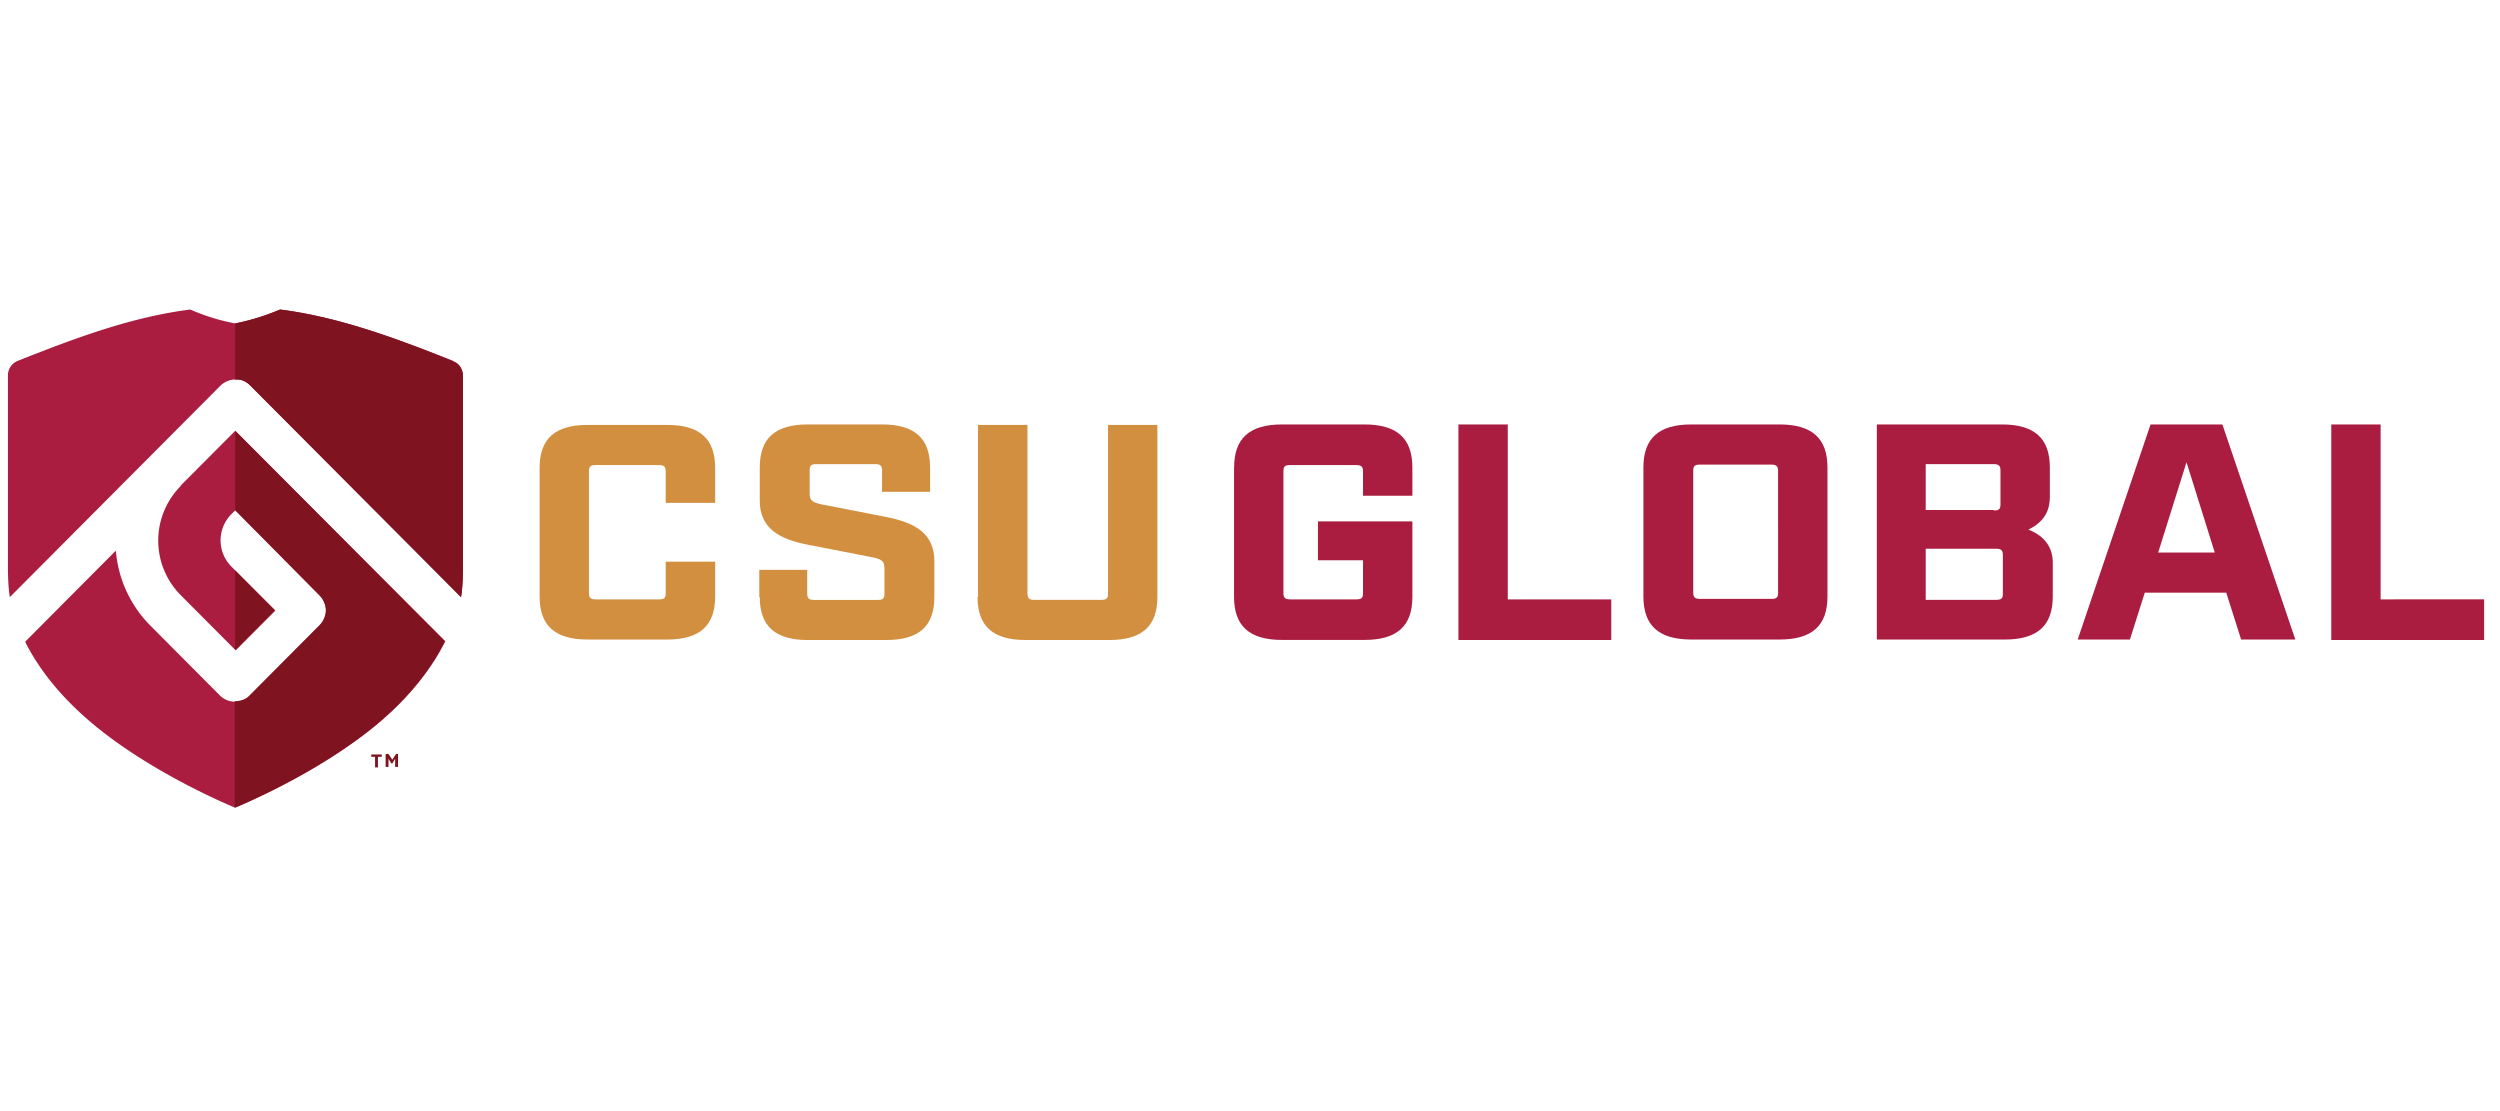
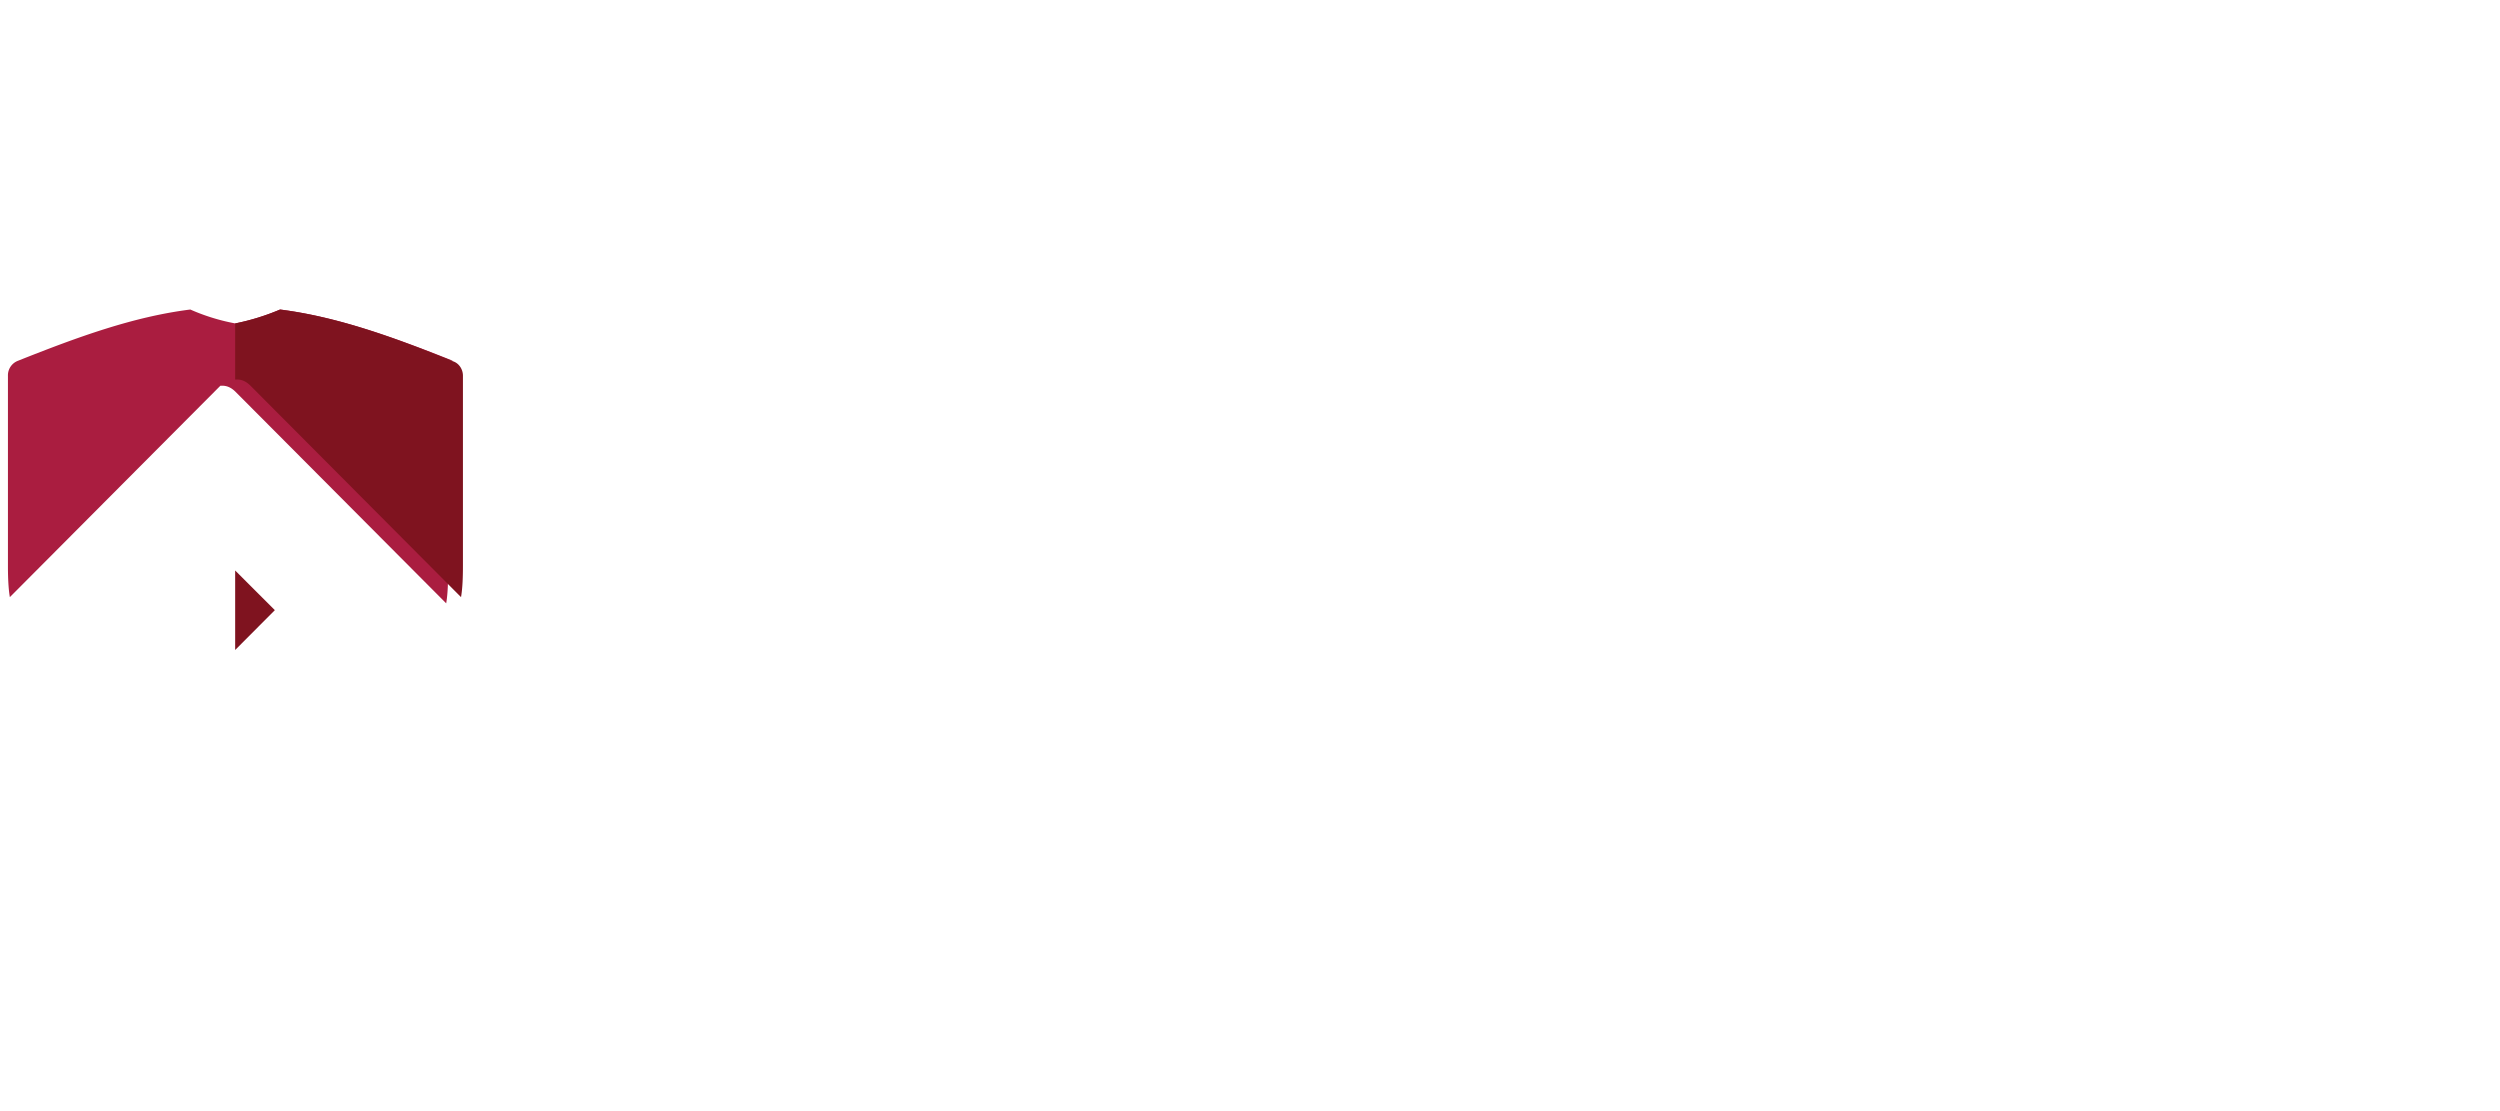
<svg xmlns="http://www.w3.org/2000/svg" width="315" height="140" viewBox="0 0 315 140" fill="none">
  <path fill="#fff" d="M0 0H315V140H0z" />
-   <path d="M155.5 58.9c0-3.67 1.93-5.42 6.03-5.42h10.39c4.1 0 6.04 1.75 6.04 5.42v3.56h-6.22v-3.07c0-.6-.24-.79-.85-.79h-8.33c-.67 0-.85.18-.85.79v15.35c0 .6.24.78.85.78h8.33c.67 0 .85-.18.85-.78v-4.15h-5.68V65.7h11.9v9.51c0 3.67-1.93 5.42-6.04 5.42h-10.39c-4.1 0-6.04-1.75-6.04-5.42V58.9ZM183.76 53.48h6.22v22.04h13.04v5.12h-19.26V53.48ZM207.07 75.16V58.9c0-3.67 1.93-5.42 6.04-5.42h11.11c4.1 0 6.04 1.75 6.04 5.42v16.26c0 3.67-1.93 5.42-6.04 5.42h-11.11c-4.1 0-6.04-1.75-6.04-5.42Zm16.12.3c.67 0 .85-.18.85-.78V59.33c0-.6-.24-.79-.85-.79h-9c-.66 0-.84.18-.84.79v15.35c0 .6.24.78.85.78h9ZM236.42 53.48h15.82c4.11 0 6.04 1.75 6.04 5.42v3.68c0 1.8-.72 3.19-2.71 4.15 2.17.84 3.08 2.35 3.08 4.16v4.27c0 3.67-1.94 5.42-6.04 5.42h-16.13v-27.1h-.06Zm14.8 10.84c.66 0 .84-.18.84-.78v-4.27c0-.6-.24-.79-.84-.79h-8.58v5.78h8.58v.06Zm.3 11.26c.66 0 .84-.18.84-.78v-4.88c0-.6-.24-.78-.84-.78h-8.88v6.44h8.88ZM280.63 74.68h-10.39l-1.87 5.9h-6.58l9.18-27.1h9.05l9.19 27.1h-6.83l-1.87-5.9h.12Zm-1.57-5.06-3.56-11.38-3.57 11.38h7.19-.06ZM293.74 53.48h6.22v22.04H313v5.12h-19.26V53.48Z" fill="#AA1D40" />
-   <path d="M67.99 75.22V58.96c0-3.67 1.93-5.42 6.04-5.42h10.03c4.11 0 6.05 1.75 6.05 5.42v4.4h-6.23v-3.97c0-.6-.24-.79-.84-.79h-7.98c-.67 0-.85.18-.85.79v15.35c0 .6.24.78.85.78h7.98c.66 0 .84-.18.84-.78v-3.97h6.23v4.4c0 3.66-1.94 5.41-6.05 5.41H74.03c-4.1 0-6.04-1.75-6.04-5.42v.06ZM95.67 75.22V71.8h6.04v3.01c0 .6.25.78.85.78h8.04c.66 0 .84-.18.84-.78v-3.25c0-.84-.36-1.09-1.45-1.33l-8.03-1.56c-3.81-.72-6.23-2.1-6.23-5.6V58.9c0-3.67 1.93-5.42 6.04-5.42h9.37c4.11 0 6.05 1.75 6.05 5.42v3.07h-6.05v-2.7c0-.6-.24-.79-.84-.79h-7.44c-.66 0-.84.18-.84.78v2.96c0 .84.36 1.08 1.45 1.32l8.03 1.57c3.81.72 6.23 2.1 6.23 5.6v4.51c0 3.67-1.93 5.42-6.04 5.42h-9.92c-4.1 0-6.04-1.75-6.04-5.42h-.06ZM123.23 75.22V53.54h6.23V74.8c0 .6.24.78.84.78h8.46c.67 0 .85-.18.85-.78V53.54h6.22v21.68c0 3.67-1.93 5.42-6.04 5.42h-10.58c-4.1 0-6.04-1.75-6.04-5.42h.06Z" fill="#D28F3F" />
-   <path d="M22.78 61.23a9.76 9.76 0 0 0 0 13.77l6.92 6.95 4.99-5.01-5-5.02-.54-.54a4.68 4.68 0 0 1 0-6.59l.49-.48 10.64 10.75c.48.49.79 1.21.79 1.88 0 .66-.3 1.38-.79 1.87l-8.78 8.82c-.42.48-1.02.72-1.68.78h-.24c-.73 0-1.39-.3-1.87-.78l-8.78-8.82a15.09 15.09 0 0 1-4.33-9.43L3.17 80.86c1.56 3.14 4.2 6.7 8.36 10.21 7.64 6.46 18.1 10.7 18.1 10.7s10.47-4.24 18.11-10.7c4.15-3.5 6.8-7.13 8.37-10.27L29.64 54.28l-6.92 6.95h.06Z" fill="#AA1D40" />
-   <path d="M57.07 45.46c-7.58-3.02-14.62-5.55-21.78-6.46a29 29 0 0 1-5.65 1.75A25.39 25.39 0 0 1 23.98 39c-7.16.9-14.14 3.44-21.72 6.46A1.96 1.96 0 0 0 1 47.34v23.98c0 2.05.12 3.2.24 3.92L27.77 48.6c.48-.48 1.2-.78 1.87-.78h.24c.66 0 1.2.3 1.68.78l26.53 26.64c.12-.72.24-1.8.24-3.92V47.34c0-.79-.48-1.57-1.26-1.82v-.06Z" fill="#AA1D40" />
-   <path d="M48.1 95.36h-.48v1.33h-.36v-1.33h-.48v-.3h1.32v.3ZM50.15 95v1.63h-.36V95.6l-.36.6h-.12l-.36-.6v1.03h-.36V95h.36l.48.72.48-.72h.36-.12ZM29.63 64.25 40.28 75c.48.49.78 1.21.78 1.88 0 .66-.3 1.38-.78 1.87l-8.78 8.82c-.42.48-1.02.72-1.69.78h-.24v13.41s10.47-4.23 18.11-10.69c4.15-3.5 6.8-7.13 8.36-10.27l-26.4-26.52v9.97Z" fill="#7F131F" />
+   <path d="M57.07 45.46c-7.58-3.02-14.62-5.55-21.78-6.46a29 29 0 0 1-5.65 1.75A25.39 25.39 0 0 1 23.98 39c-7.16.9-14.14 3.44-21.72 6.46A1.96 1.96 0 0 0 1 47.34v23.98c0 2.05.12 3.2.24 3.92L27.77 48.6h.24c.66 0 1.2.3 1.68.78l26.53 26.64c.12-.72.24-1.8.24-3.92V47.34c0-.79-.48-1.57-1.26-1.82v-.06Z" fill="#AA1D40" />
  <path d="M29.63 71.86V81.9l5-5.02-5-5ZM31.56 48.6l26.53 26.64c.12-.72.24-1.8.24-3.92V47.34c0-.79-.48-1.57-1.26-1.82-7.58-3.08-14.62-5.61-21.78-6.52a29 29 0 0 1-5.66 1.75v7.07h.25c.66 0 1.2.3 1.68.78Z" fill="#7F131F" />
</svg>